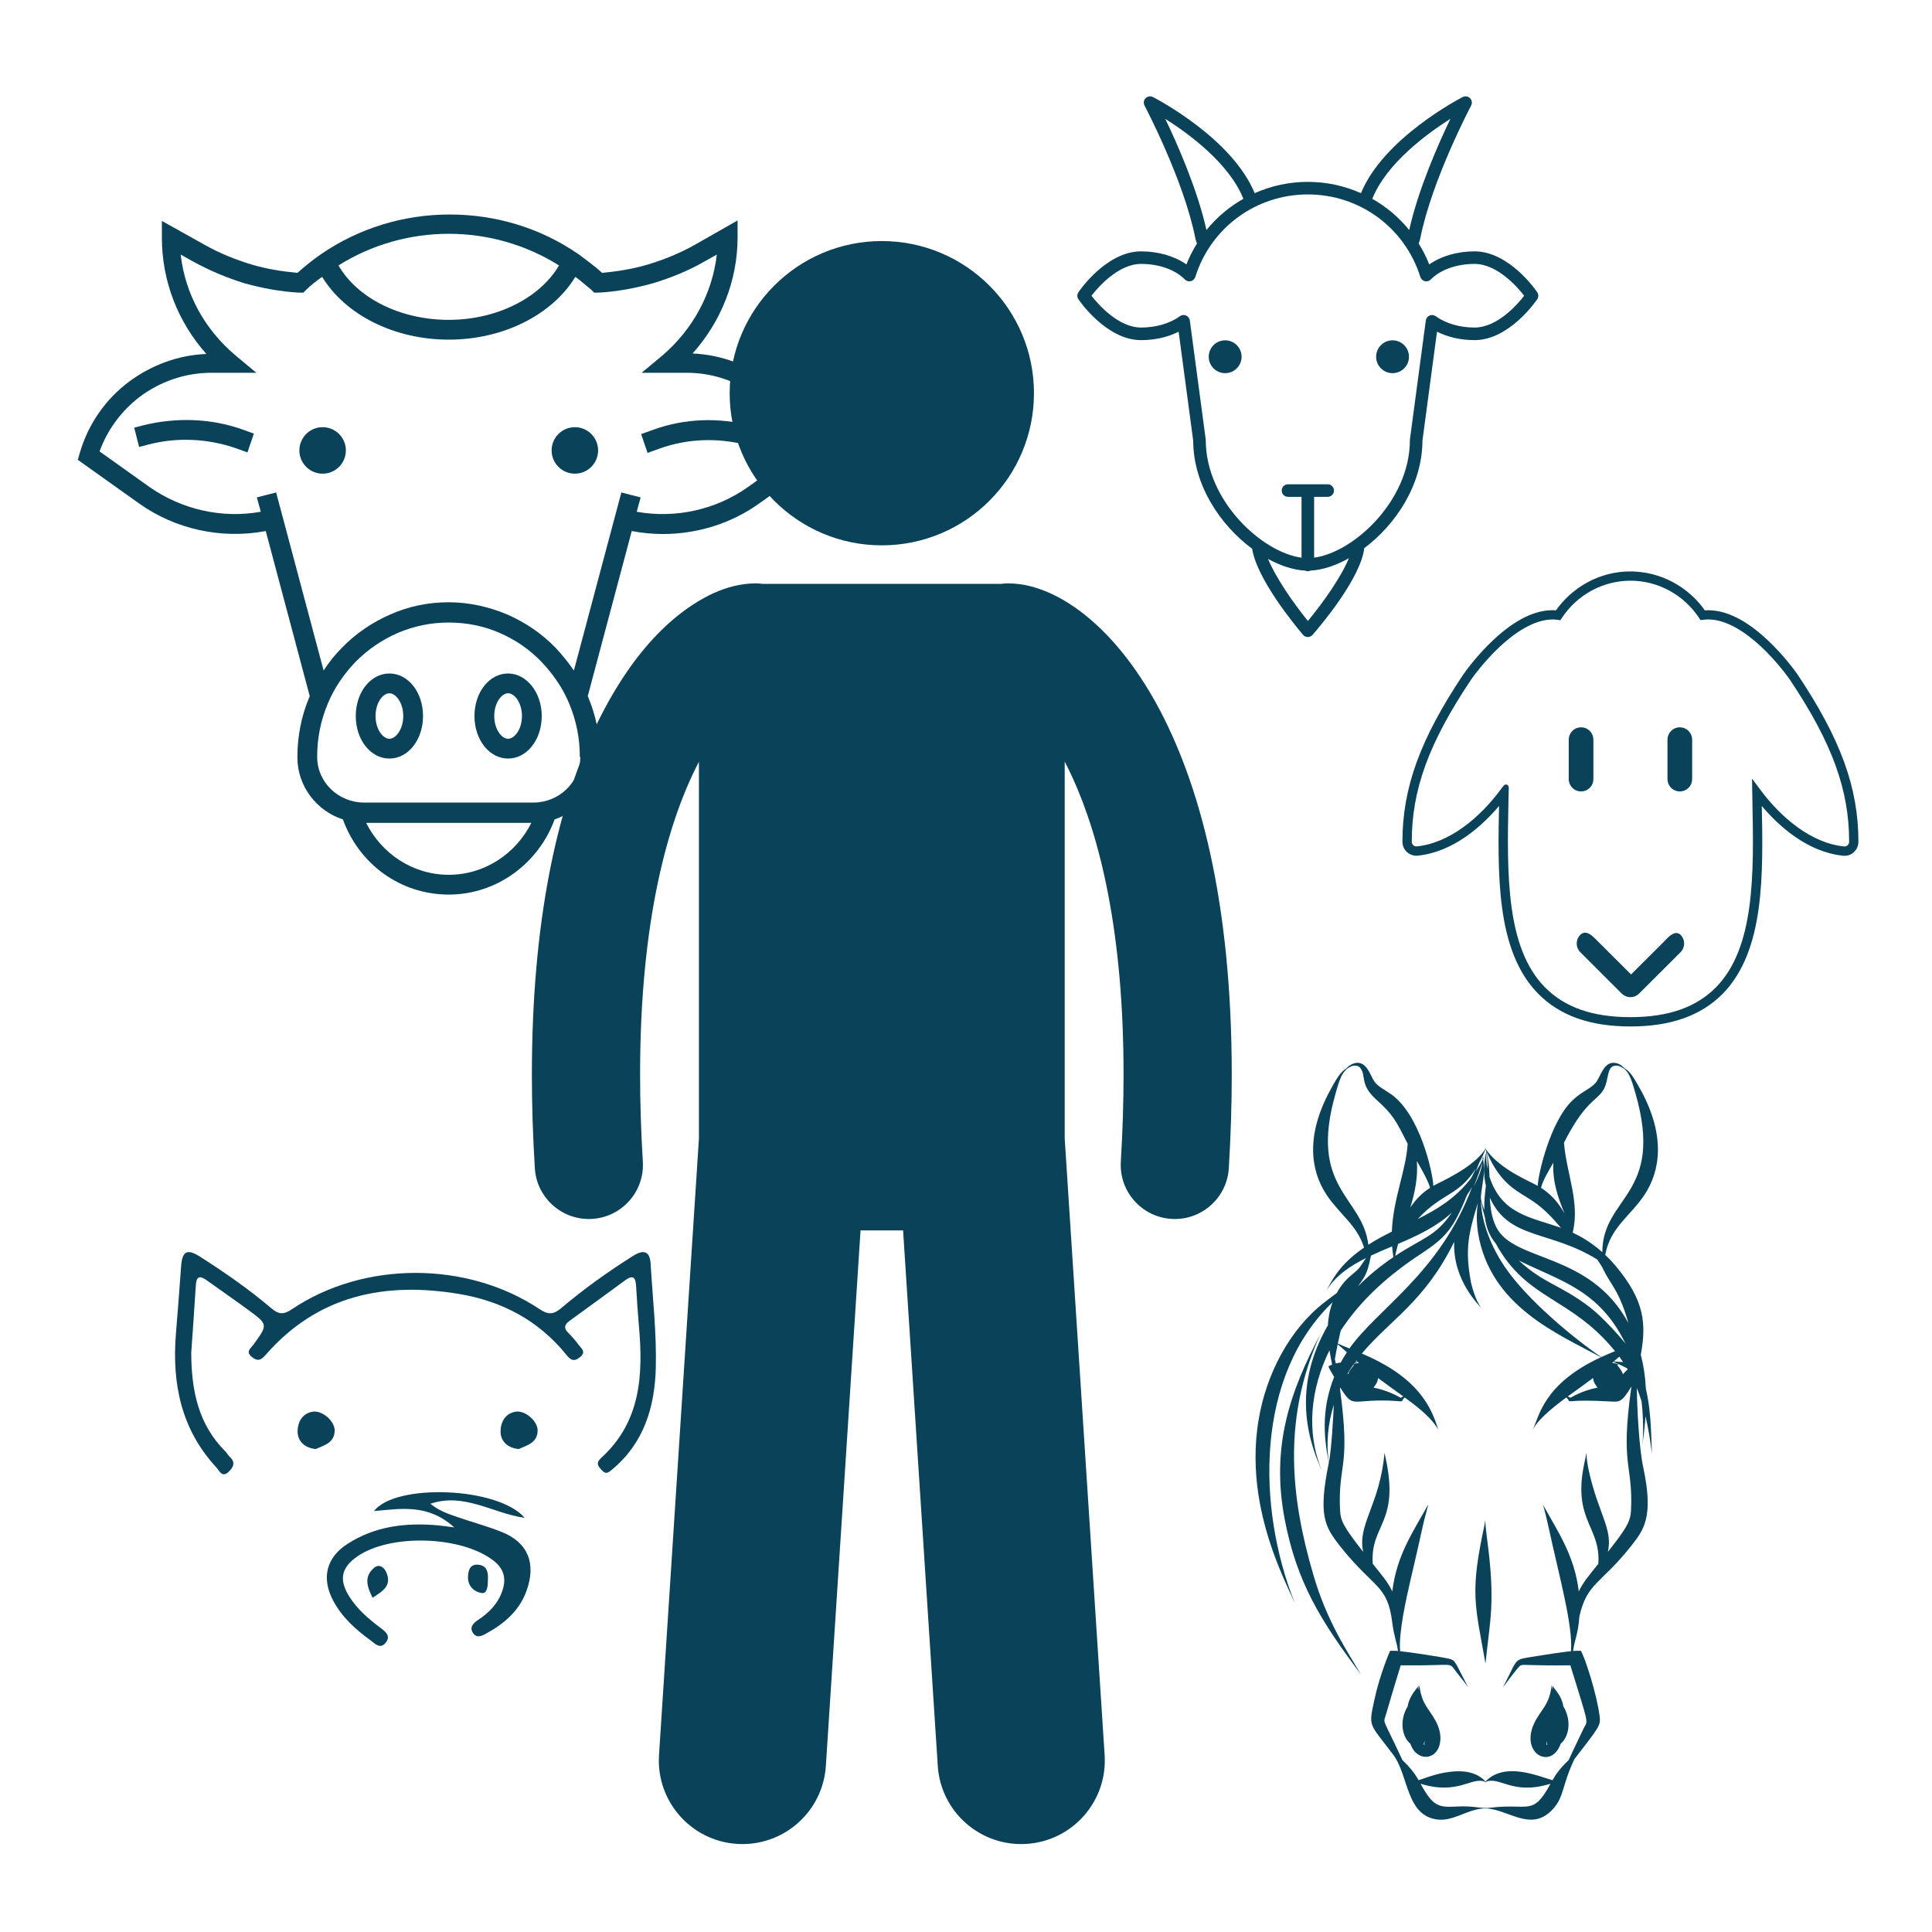
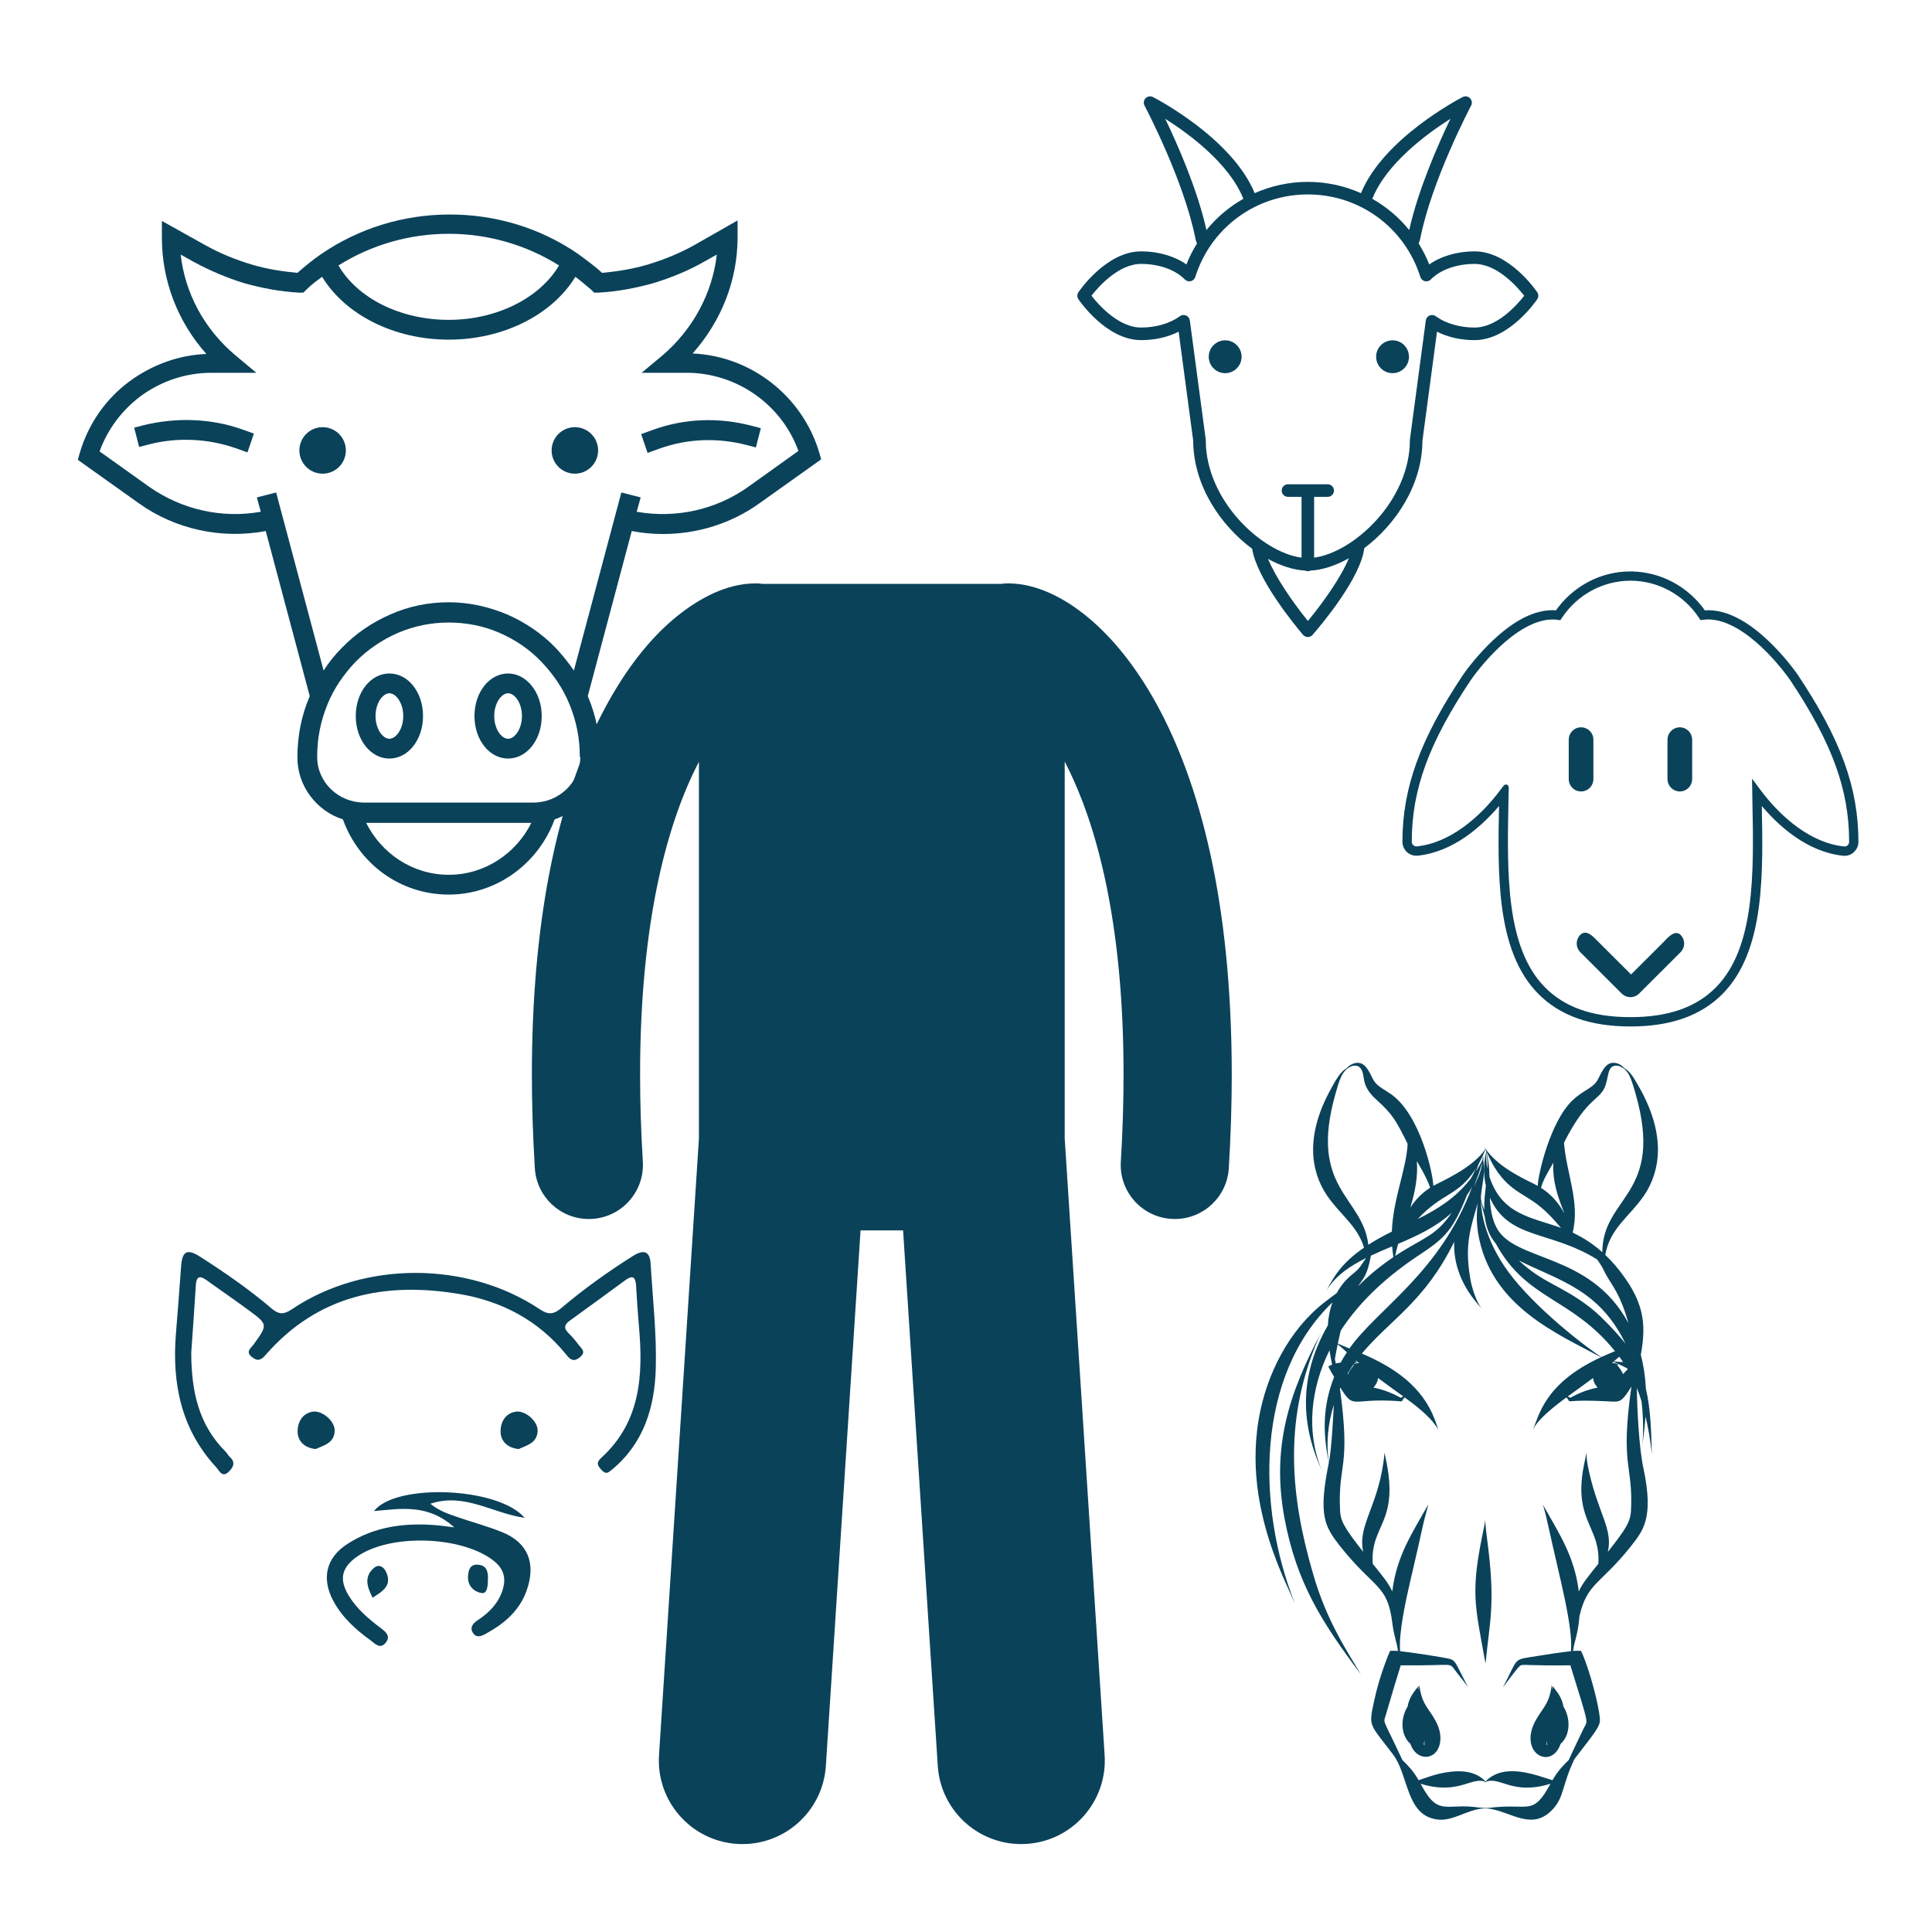
<svg xmlns="http://www.w3.org/2000/svg" xmlns:ns1="http://www.inkscape.org/namespaces/inkscape" xmlns:ns2="http://sodipodi.sourceforge.net/DTD/sodipodi-0.dtd" ns1:version="1.0 (4035a4fb49, 2020-05-01)" ns2:docname="eleveur.svg" id="svg80" xml:space="preserve" viewBox="0 0 100 100" version="1.1" fill="#000000" enable-background="new 0 0 100 100">
  <defs id="defs84" />
  <ns2:namedview ns1:document-units="px" ns1:document-rotation="0" ns1:current-layer="svg80" ns1:window-maximized="1" ns1:window-y="-8" ns1:window-x="1912" ns1:cy="50" ns1:cx="50" ns1:zoom="2.36" showgrid="false" id="namedview82" ns1:window-height="1057" ns1:window-width="1920" ns1:pageshadow="2" ns1:pageopacity="0" guidetolerance="10" gridtolerance="10" objecttolerance="10" borderopacity="1" bordercolor="#666666" pagecolor="#ffffff" />
  <path id="path4" d="m5273.1 2400.1v-2c0-2.8-5-4-9.7-4s-9.7 1.3-9.7 4v2c0 1.8 0.7 3.6 2 4.9l5 4.9c0.3 0.3 0.4 0.6 0.4 1v6.4c0 0.4 0.2 0.7 0.6 0.8l2.9 0.9c0.5 0.1 1-0.2 1-0.8v-7.2c0-0.4 0.2-0.7 0.4-1l5.1-5c1.3-1.3 2-3.1 2-4.9zm-9.7-0.1c-4.8 0-7.4-1.3-7.5-1.8 0.1-0.5 2.7-1.8 7.5-1.8s7.3 1.3 7.5 1.8c-0.2 0.5-2.7 1.8-7.5 1.8z" />
  <path id="path6" d="m5268.4 2410.3c-0.6 0-1 0.4-1 1s0.4 1 1 1h4.3c0.6 0 1-0.4 1-1s-0.4-1-1-1z" />
  <path id="path8" d="m5272.7 2413.7h-4.3c-0.6 0-1 0.4-1 1s0.4 1 1 1h4.3c0.6 0 1-0.4 1-1s-0.4-1-1-1z" />
  <path id="path10" d="m5272.7 2417h-4.3c-0.6 0-1 0.4-1 1s0.4 1 1 1h4.3c0.6 0 1-0.4 1-1 0-0.5-0.4-1-1-1z" />
  <g id="g26" fill="#0a425a" transform="matrix(.256 0 0 .256 2.747 8.21)">
    <path id="path12" d="m154.9 59.4c-3.4-11.4-13.8-19.5-25.6-20 5.8-6.5 9.1-14.8 9.1-23.5v-3.4l-8.6 4.9c-3 1.7-6.2 3-9.5 4-3 0.9-6.1 1.4-9.3 1.7-1.5-1.4-3.2-2.6-4.8-3.8-7.7-5.3-16.7-8-26-8-9.4 0-18.4 2.8-26 8-1.6 1.1-3.2 2.4-4.8 3.8-3.2-0.3-6.3-0.8-9.3-1.7-3.3-1-6.5-2.3-9.5-4l-8.6-4.8v3.4c0 8.7 3.2 17 9 23.5-5.6 0.2-11 2.2-15.5 5.5-4.9 3.6-8.4 8.7-10.1 14.5l-0.4 1.4 12.5 8.9c7.2 5.1 16.5 7.2 25.5 5.5l8.9 33.4c0 0.1-0.1 0.1-0.1 0.2-1.6 3.8-2.4 7.9-2.4 12.1v0.1c0 5.8 3.9 10.8 9.2 12.5 3.2 8.9 11.5 15.2 21.4 15.2 9.8 0 18.2-6.4 21.4-15.2 5.3-1.8 9.2-6.7 9.2-12.5v-0.1c0-4.2-0.8-8.3-2.4-12.1 0-0.1 0-0.1-0.1-0.2l8.9-33.4c2.1 0.4 4.2 0.6 6.3 0.6 6.9 0 13.8-2.1 19.5-6.2l12.5-8.9zm-74.9-44.2c7.9 0 15.6 2.2 22.3 6.4-3.9 6.6-12.6 11-22.3 11s-18.4-4.3-22.3-11c6.7-4.2 14.4-6.4 22.3-6.4zm0 129.6c-7.3 0-13.6-4.3-16.7-10.5h33.4c-3.1 6.2-9.4 10.5-16.7 10.5zm26.6-23.8c0 5.1-4.3 9.2-9.5 9.2h-34.2c-5.2 0-9.5-4.1-9.5-9.2v-0.1c0-3.7 0.7-7.2 2.1-10.6 1.3-3.2 3.3-6.1 5.7-8.6 2.5-2.5 5.3-4.4 8.5-5.8 3.3-1.4 6.7-2.1 10.3-2.1s7.1 0.7 10.3 2.1 6 3.3 8.4 5.8 4.4 5.4 5.7 8.6c1.4 3.4 2.1 6.9 2.1 10.6v0.1zm33.9-54.6c-6.5 4.6-14.6 6.4-22.5 5l0.8-2.9-3.9-1-9.6 36c-1.1-1.6-2.3-3.1-3.7-4.6-2.8-2.9-6.1-5.1-9.7-6.7-3.8-1.6-7.8-2.5-11.9-2.5s-8.1 0.8-11.9 2.5c-3.6 1.6-6.9 3.8-9.7 6.7-1.4 1.4-2.6 2.9-3.7 4.6l-9.6-36-3.9 1 0.8 2.9c-7.8 1.4-15.9-0.4-22.5-5l-10.1-7.2c1.6-4.4 4.4-8.2 8.2-11.1 4.2-3.1 9.2-4.8 14.4-4.8h9.1l-4.2-3.5c-6.3-5.3-10.2-12.5-11.1-20.4l2.5 1.4c3.3 1.8 6.8 3.3 10.4 4.4 3.6 1 7.3 1.7 11.1 1.9h0.8l0.6-0.6c1-1 2.1-1.8 3.2-2.6 4.7 7.7 14.6 12.7 25.6 12.7s20.9-5 25.6-12.7c1.1 0.8 2.1 1.7 3.2 2.6l0.6 0.6h0.8c3.8-0.2 7.5-0.9 11.1-1.9 3.6-1.1 7.1-2.5 10.4-4.4l2.5-1.4c-0.9 7.8-4.8 15.1-11 20.4l-4.2 3.5h9.1c10.1 0 19.2 6.4 22.6 15.8z" />
    <path id="path14" d="m121.4 54.8-2.5 0.9 1.3 3.8 2.5-0.9c5.6-2 11.7-2.2 17.5-0.7l1.9 0.5 1-3.9-1.9-0.5c-6.6-1.7-13.4-1.5-19.8 0.8z" />
    <path id="path16" d="m18.3 53.9-1.9 0.5 1 3.9 1.9-0.5c5.8-1.5 11.9-1.2 17.5 0.7l2.5 0.9 1.3-3.8-2.5-0.9c-6.3-2.2-13.2-2.4-19.8-0.8z" />
    <path id="path18" d="m68 104.1c-3.8 0-6.8 3.8-6.8 8.6s3 8.6 6.8 8.6 6.8-3.8 6.8-8.6-3-8.6-6.8-8.6zm0 13.2c-1.3 0-2.8-1.9-2.8-4.6s1.5-4.6 2.8-4.6 2.8 1.9 2.8 4.6-1.5 4.6-2.8 4.6z" />
    <path id="path20" d="m92 104.1c-3.8 0-6.8 3.8-6.8 8.6s3 8.6 6.8 8.6 6.8-3.8 6.8-8.6-3.1-8.6-6.8-8.6zm0 13.2c-1.3 0-2.8-1.9-2.8-4.6s1.5-4.6 2.8-4.6 2.8 1.9 2.8 4.6-1.5 4.6-2.8 4.6z" />
    <circle id="circle22" r="4.7" cy="59" cx="54.5" />
    <circle id="circle24" r="4.7" cy="59" cx="105.5" />
  </g>
  <g id="g32" fill="#0a425a" transform="matrix(.35 0 0 .35 27.53 12.477)">
    <path id="path28" d="m82.135 55.565c-1.8-1.476-3.616-2.641-5.509-3.496-1.903-0.841-3.862-1.428-6.216-1.446-0.355 0-0.703 0.031-1.046 0.076h-35.229c-0.344-0.045-0.691-0.076-1.047-0.076-2.352 0.018-4.313 0.605-6.215 1.446-6.495 3.023-12.843 9.621-18.047 21.003-5.131 11.401-8.822 27.601-8.826 50.179 0 4.375 0.139 8.989 0.438 13.859 0.257 4.245 3.779 7.513 7.977 7.514 0.164 0 0.328-5e-3 0.495-0.015 4.411-0.27 7.767-4.061 7.499-8.472-0.278-4.558-0.406-8.85-0.406-12.885-9e-3 -23.071 4.221-37.691 8.701-46.242v55.718l-5.902 91.172c-0.443 6.815 4.725 12.695 11.537 13.136 6.814 0.441 12.695-4.721 13.137-11.538l5.129-79.19h6.291l5.129 79.19c0.441 6.817 6.324 11.979 13.139 11.538 6.811-0.44 11.979-6.32 11.537-13.136l-5.904-91.175v-55.744c0.418 0.8 0.832 1.64 1.236 2.548 3.996 8.796 7.471 22.794 7.467 43.722 0 4.033-0.129 8.328-0.404 12.89-0.268 4.411 3.092 8.203 7.502 8.468 0.165 0.01 0.329 0.015 0.492 0.015 4.197 0 7.721-3.273 7.977-7.518 0.293-4.866 0.432-9.478 0.434-13.855-8e-3 -25.798-4.818-43.284-11.111-54.769-3.157-5.738-6.668-9.962-10.255-12.917z" />
-     <circle id="circle30" r="22.5" cy="22.5" cx="51.75" />
  </g>
  <g id="g42" stroke="#0a425a" fill="#0a425a" transform="matrix(1.414 0 0 1.414 68.4 -355.69)">
    <path id="path34" style="font-feature-settings:normal;font-variant-alternates:normal;font-variant-caps:normal;font-variant-ligatures:normal;font-variant-numeric:normal;font-variant-position:normal;isolation:auto;mix-blend-mode:normal;shape-padding:0;text-decoration-color:#000000;text-decoration-line:none;text-decoration-style:solid;text-indent:0;text-orientation:mixed;text-transform:none;white-space:normal" stroke-width=".17" solid-color="#000000" shape-rendering="auto" image-rendering="auto" enable-background="accumulate" dominant-baseline="auto" color-rendering="auto" color="#000000" d="m11.309 272.55c-1.076 0-2.077 0.543-2.686 1.431-0.054-6e-3 -0.108-0.011-0.164-0.011-0.783 0-1.536 0.527-2.119 1.075-0.583 0.548-0.996 1.122-1.082 1.246l-3.4e-4 6.6e-4 -6.63e-4 6.6e-4c-1.563 2.341-2.209 4.109-2.209 6.07 0 0.122 0.052 0.235 0.139 0.316l6.63e-4 3.3e-4 3.399e-4 3.4e-4c0.09 0.081 0.211 0.119 0.329 0.107 1.236-0.128 2.308-1.016 3.072-1.977-3.911e-4 0.019-9.351e-4 0.038-0.001 0.058-0.054 2.663-0.123 5.439 1.401 6.994h3.4e-4c0.778 0.792 1.871 1.177 3.32 1.177 1.448 0 2.542-0.384 3.32-1.175 1.522-1.556 1.454-4.329 1.4-6.992v-6.6e-4c-3.4e-4 -0.02-6.8e-4 -0.04-1e-3 -0.06 0.764 0.961 1.836 1.85 3.071 1.978 0.122 0.015 0.242-0.025 0.33-0.107l3.39e-4 -3.4e-4c0.086-0.081 0.14-0.193 0.14-0.316 0-1.963-0.645-3.732-2.213-6.078l-6.79e-4 -9.4e-4 -3.4e-4 -6.7e-4c-0.084-0.12-0.497-0.694-1.079-1.24-0.583-0.547-1.336-1.074-2.119-1.074-0.054 0-0.108 6e-3 -0.163 0.011-0.609-0.886-1.61-1.43-2.686-1.43zm0 0.17c1.036 0 2.005 0.529 2.579 1.395l0.029 0.043 0.052-6e-3c0.069-8e-3 0.13-0.013 0.189-0.013 0.705 0 1.434 0.495 2.002 1.028 0.568 0.533 0.974 1.097 1.056 1.213 1.558 2.332 2.184 4.058 2.184 5.984 0 0.074-0.03 0.14-0.085 0.191-8.2e-5 8e-5 -1.7e-4 -7e-5 -3.4e-4 0-0.053 0.049-0.122 0.072-0.195 0.063l-1e-3 -3.4e-4h-1e-3c-1.241-0.127-2.36-1.086-3.111-2.095l-0.157-0.21 0.004 0.263c0.001 0.1 4e-3 0.197 0.005 0.296v6.8e-4c0.054 2.663 0.098 5.389-1.351 6.87-6.1e-5 7e-5 -3.41e-4 -6e-5 -3.41e-4 0-6.1e-5 7e-5 6.1e-5 2.7e-4 0 3.4e-4 -0.741 0.754-1.781 1.124-3.198 1.124-1.419 0-2.457-0.371-3.198-1.126-1.45-1.48-1.406-4.208-1.352-6.871 0.002-0.099 0.004-0.196 0.006-0.295 0.013-0.297 0.019-0.283-0.153-0.053-0.752 1.008-1.87 1.965-3.111 2.094h-3.4e-4c-0.07 8e-3 -0.143-0.016-0.196-0.063-0.054-0.051-0.085-0.117-0.085-0.191 0-1.924 0.627-3.649 2.18-5.974l0.001-9.5e-4c0.082-0.118 0.49-0.684 1.058-1.218 0.569-0.534 1.298-1.029 2.003-1.029 0.065 0 0.126 4e-3 0.188 0.013l0.053 8e-3 0.03-0.045c0.574-0.868 1.542-1.395 2.578-1.395z" />
    <path id="path36" stroke-width=".181" d="m9.502 280.43c-0.2 0-0.361-0.161-0.361-0.361v-1.446c0-0.199 0.162-0.361 0.361-0.361 0.199 0 0.361 0.163 0.361 0.361v1.446c0 0.2-0.163 0.361-0.361 0.361z" />
    <path id="path38" stroke-width=".181" d="m13.117 280.43c-0.199 0-0.361-0.161-0.361-0.361v-1.446c0-0.199 0.163-0.361 0.361-0.361 0.199 0 0.361 0.163 0.361 0.361v1.446c0 0.2-0.163 0.361-0.361 0.361z" />
    <path id="path40" stroke-width=".181" d="m11.309 287.96c-0.093 0-0.185-0.035-0.256-0.106l-1.514-1.512c-0.142-0.14-0.142-0.369-7.228e-4 -0.511 0.141-0.141 0.324 0.048 0.464 0.189l1.33 1.327 1.236-1.233c0.14-0.141 0.37-0.424 0.511-0.283 0.141 0.141 0.141 0.37-7.22e-4 0.511l-1.515 1.512c-0.069 0.07-0.162 0.106-0.254 0.106z" />
  </g>
  <g id="g52" fill="#0a425a" transform="matrix(.217 0 0 .217 52.077 3.156)">
    <g id="g50" fill="#0a425a">
      <path id="path44" d="m126.68 55.16c-0.268-0.398-6.676-9.749-14.951-9.749-4.107 0-7.984 1.14-10.807 3.118-0.693-1.765-1.551-3.427-2.525-5 0.16-0.359 0.293-0.734 0.371-1.137 2.754-13.979 12.049-31.574 12.143-31.75 0.307-0.579 0.203-1.291-0.258-1.758s-1.17-0.579-1.754-0.28c-0.953 0.492-18.922 9.905-24.258 22.927-3.898-1.729-8.189-2.692-12.678-2.692-4.488 0-8.78 0.963-12.679 2.692-5.336-13.021-23.303-22.434-24.258-22.927-0.585-0.299-1.293-0.187-1.754 0.28s-0.564 1.179-0.257 1.758c0.093 0.176 9.389 17.771 12.142 31.75 0.079 0.402 0.212 0.777 0.371 1.137-0.974 1.573-1.832 3.235-2.525 5-2.822-1.979-6.698-3.118-10.807-3.118-8.274 0-14.683 9.351-14.951 9.749-0.343 0.507-0.343 1.171 0 1.678 0.269 0.398 6.677 9.749 14.951 9.749 3.28 0 6.379-0.705 8.954-2.014l3.471 25.98c0.04 10.755 6.555 20.229 14.064 25.797 1.115 7.173 10.052 18.071 12.133 20.526 0.283 0.334 0.697 0.527 1.135 0.53h0.01c0.434 0 0.846-0.188 1.131-0.516 2.18-2.508 11.484-13.582 12.336-20.685 7.43-5.585 13.834-14.989 13.875-25.653l3.471-25.98c2.574 1.309 5.674 2.014 8.953 2.014 8.275 0 14.684-9.351 14.951-9.749 0.344-0.506 0.344-1.17 0-1.677zm-20.705-41.365c-2.867 5.963-7.656 16.769-9.832 26.532-2.447-3.023-5.436-5.543-8.799-7.447 3.34-8.408 12.965-15.495 18.631-19.085zm-68.027-4e-3c5.668 3.587 15.299 10.673 18.636 19.087-3.364 1.904-6.353 4.424-8.801 7.449-2.177-9.766-6.966-20.575-9.835-26.536zm34.029 119.78c-3.683-4.542-7.721-10.463-9.507-14.799 3.048 1.666 6.106 2.646 8.842 2.783 0.198 0.096 0.417 0.154 0.651 0.154s0.453-0.059 0.651-0.154c2.822-0.141 5.99-1.178 9.135-2.94-1.746 4.306-5.985 10.394-9.772 14.956zm39.752-69.986c-3.531 0-6.904-0.983-9.252-2.699-0.426-0.313-0.986-0.375-1.473-0.169-0.486 0.208-0.828 0.657-0.898 1.182l-3.787 28.354c-0.01 0.065-0.014 0.132-0.014 0.198 0 14.469-13.443 26.786-22.842 28.021v-14.504h3.234c0.828 0 1.5-0.672 1.5-1.5s-0.672-1.5-1.5-1.5h-9.469c-0.828 0-1.5 0.672-1.5 1.5s0.672 1.5 1.5 1.5h3.234v14.504c-9.398-1.235-22.842-13.553-22.842-28.021 0-0.066-5e-3 -0.133-0.014-0.198l-3.787-28.355c-0.069-0.524-0.411-0.974-0.897-1.182-0.189-0.08-0.39-0.12-0.589-0.12-0.313 0-0.624 0.098-0.885 0.289-2.348 1.716-5.72 2.699-9.252 2.699-5.396 0-10.178-5.454-11.842-7.588 1.664-2.134 6.445-7.588 11.842-7.588 4.26 0 8.158 1.385 10.428 3.705 0.368 0.377 0.912 0.532 1.421 0.41 0.514-0.123 0.924-0.506 1.082-1.009 3.703-11.771 14.487-19.679 26.836-19.679 12.348 0 23.133 7.908 26.836 19.679 0.158 0.503 0.568 0.886 1.082 1.009 0.51 0.12 1.051-0.033 1.42-0.41 2.27-2.32 6.168-3.705 10.428-3.705 5.398 0 10.18 5.457 11.844 7.589-1.658 2.135-6.428 7.588-11.844 7.588z" />
      <circle id="circle46" r="3.917" cy="70.549" cx="52.245" />
      <circle id="circle48" r="3.917" cy="70.549" cx="92.172" />
    </g>
  </g>
  <g id="g66" stroke-width=".265" fill-rule="evenodd" fill="#0a425a" clip-rule="evenodd" transform="matrix(.968 0 0 .968 56.045 -226.21)">
    <path id="path54" d="m-47.672 306.02c0.006 2.082 0.405 3.862 1.829 5.28 0.086 0.085 0.138 0.206 0.229 0.286 0.36 0.318 0.152 0.612-0.085 0.825-0.329 0.297-0.479-0.095-0.638-0.267-1.88-2.033-2.37-4.488-2.153-7.156 0.097-1.19 0.191-2.381 0.275-3.572 0.058-0.832 0.317-0.981 1.031-0.522 1.316 0.844 2.604 1.733 3.795 2.748 0.388 0.332 0.65 0.355 1.102 0.051 3.849-2.594 9.387-2.587 13.265 0.011 0.452 0.303 0.744 0.258 1.122-0.061 1.219-1.03 2.513-1.959 3.865-2.808 0.519-0.325 0.885-0.283 0.926 0.418 0.11 1.865 0.327 3.735 0.277 5.596-0.056 2.057-0.626 3.987-2.316 5.399-0.225 0.188-0.343 0.301-0.581 0.043-0.215-0.232-0.311-0.386-0.016-0.655 2.114-1.926 2.242-4.429 2.012-7.033-0.062-0.702-0.108-1.405-0.149-2.108-0.024-0.416-0.101-0.703-0.58-0.353-0.99 0.723-1.978 1.45-2.971 2.165-0.287 0.207-0.336 0.399-0.068 0.661 0.197 0.192 0.376 0.405 0.54 0.626 0.149 0.2 0.432 0.379 0.066 0.671-0.346 0.275-0.515 0.116-0.735-0.155-1.479-1.822-3.439-2.851-5.709-3.231-3.978-0.666-7.564 0.061-10.347 3.248-0.249 0.285-0.422 0.373-0.736 0.127-0.37-0.29-0.06-0.476 0.083-0.674 0.768-1.065 0.777-1.07-0.279-1.846-0.74-0.544-1.499-1.064-2.245-1.6-0.377-0.271-0.537-0.169-0.564 0.281-0.077 1.254-0.169 2.506-0.245 3.604z" />
    <path id="path56" d="m-33.608 315.36c-1.414-1.281-2.87-0.996-4.29-0.874 1.129-1.488 6.631-1.302 8.054 0.362-0.922-0.135-1.698-0.479-2.507-0.704-0.791-0.22-1.602-0.36-2.534-0.049 0.463 0.377 0.927 0.531 1.382 0.689 0.806 0.283 1.636 0.503 2.428 0.818 1.402 0.558 1.853 1.673 1.34 3.124-0.381 1.08-1.179 1.762-2.141 2.296-0.247 0.138-0.531 0.285-0.732-0.02-0.195-0.297 0.014-0.524 0.259-0.684 0.605-0.397 1.089-0.888 1.32-1.594 0.216-0.661 0.064-1.174-0.508-1.609-1.724-1.308-5.505-1.424-7.263-0.198-0.849 0.593-0.983 1.235-0.431 2.124 0.428 0.689 1.034 1.206 1.674 1.687 0.281 0.211 0.583 0.449 0.266 0.817-0.294 0.342-0.565 0.02-0.79-0.144-0.799-0.579-1.528-1.234-2-2.122-0.635-1.197-0.382-2.296 0.754-3.031 1.478-0.957 3.132-1.153 4.849-0.997 0.207 0.019 0.413 0.051 0.869 0.108z" />
    <path id="path58" d="m-41.018 311.17c-0.593-0.059-0.963-0.421-0.966-0.932-0.003-0.467 0.22-0.967 0.801-1.065 0.516-0.086 1.197 0.509 1.181 1.02-0.021 0.659-0.573 0.776-1.016 0.977z" />
    <path id="path60" d="m-30.166 311.17c-0.593-0.059-0.963-0.421-0.966-0.932-0.003-0.467 0.22-0.967 0.801-1.065 0.516-0.086 1.197 0.509 1.181 1.02-0.021 0.659-0.573 0.776-1.016 0.977z" />
    <path id="path62" d="m-37.975 319.12c-0.281-0.563-0.482-1.104 0.062-1.584 0.283-0.25 0.545-0.054 0.666 0.215 0.33 0.731-0.208 1.031-0.727 1.369z" />
    <path id="path64" d="m-31.808 318.14c-0.004 0.299-0.02 0.766-0.317 0.73-0.394-0.047-0.778-0.36-0.747-0.895 0.019-0.334 0.107-0.641 0.51-0.622 0.486 0.022 0.576 0.378 0.554 0.787z" />
  </g>
  <g id="g78" fill="#0a425a" transform="matrix(.179 0 0 .179 48.997 48.197)">
    <path id="path68" d="m118.73 97.99c-1.406 1.384-3.857 2.78-5.894 6.626-1.124 0.842-2.339 1.736-3.628 2.745-10.168 7.905-16.797 20.868-18.975 33.831-1.301 7.601-1.081 14.996-0.108 21.517 0.992 6.537 2.668 12.244 4.338 16.907 2.283 6.365 4.509 10.869 6.226 14.728-11.122-27.978-11.307-65.733 10.905-87.031-0.83 2.209-1.221 4.405-1.351 6.669-7.617 13.198-8.579 27.15-1.756 41.922-4.637-11.17-3.193-23.759 2.22-34.705 0.338 2.078 0.49 2.715 0.763 4.158-0.328 0.134-0.663 0.274-1.008 0.42-0.242 0.209 1.243 2.452 1.593 3.108-3.325 8.51-3.312 16.02-1.533 24.79-3.123 15.307-1.189 18.451 3.189 24.089 9.987 12.575 13.759 11.011 15.148 22.17 0.526 4.17 1.327 5.558 1.652 8.21-0.665-0.066-0.602-0.054-2.264-0.05-0.171 0.295-3.065 7.085-4.616 14.448-1.628 7.647-1.518 6.325 5.417 15.472 4.704 6.105 3.674 18.224 13.419 18.909 4.853 0.321 9.553-4.047 14.771-3.136 6.283 1.052 12.313 6.51 18.177-0.031 3.19-3.594 2.502-6.732 6.116-14.336 7.11-9.237 7.629-9.693 7.311-12.308-0.859-6.689-4.248-16.986-5.427-19.017-1.538-4e-3 -1.552-0.021-2.264 0.05 0.38-3.109 1.428-4.661 1.834-10.054 2.274-9.779 6.02-9.062 14.965-20.326 3.541-4.561 6.579-8.119 3.52-22.554-1.248-5.736-1.827-17.25-1.883-23.114 0.531 1.329 0.982 2.634 1.367 3.893 0.834 7.241 0.229 12.657 0.227 12.731 0.403-3.25 0.701-5.43 0.915-8.441 1.346 5.796 1.833 10.942 1.844 11.017-0.218-7.079-0.381-13.231-1.742-18.983-0.191-3.737-0.692-6.845-1.465-9.822 1.622-9.037 1.14-15.67-7.397-25.846-0.828-0.984-1.794-2.012-2.887-3.043 1.396-7.841 7.13-11.109 11.292-17.276 4.787-7.185 6.016-17.309-0.894-30.153-0.728-1.34-1.421-2.513-2.053-3.548-0.702-1.143-1.581-2.285-2.756-2.97-0.875-0.923-1.846-1.564-3.182-1.594-2.733-0.098-3.785 3.783-4.878 5.38-1.329 1.999-4.112 2.706-7.011 5.486-6.462 6.178-9.959 21.485-10.038 24.714-2.556-1.439-10.509-4.585-14.748-10.207 0.056-0.363 0.083-0.536 0.096-0.616-0.017 0.076-0.055 0.24-0.13 0.572-0.113-0.151-0.202-0.279-0.277-0.394 0.144-0.333 0.174-0.374 0.21-0.449-0.047 0.074-0.279 0.444-0.233 0.37-0.014-0.052-0.024-0.082-0.024-0.082 5e-3 0.016 0.014 0.049 0.023 0.083-4e-3 0.006-0.011 0.016-0.016 0.023-0.025-0.04 0.092 0.146-0.248-0.393 0.035 0.075 0.078 0.141 0.21 0.448-3.65 5.54-12.951 9.441-15.06 10.638-0.087-3.46-3.732-20.46-12.174-26.466-1.948-1.366-3.892-2.249-4.875-3.725-0.917-1.34-1.555-3.606-3.109-4.798-1.168-0.915-3.155-0.882-4.951 1.012-1.797 1.049-3.036 3.255-4.808 6.519-6.922 12.866-5.685 22.961-0.894 30.153 3.822 5.664 8.757 8.672 10.78 15.173-5.96 4.134-8.426 7.686-10.85 12.383 2.649-4.334 6.834-7.063 11.441-9.379-1.789 2.689-1.962 2.895-2.564 3.486zm11.216-5.18 4e-3 0.007-4e-3 -0.008c0.264-1.198 0.555-2.151 0.623-2.396 5.654-2.394 11.04-4.918 15.509-9.032-4.638 6.905-8.418 7.279-16.348 12.516 0.07-0.41 0.128-0.692 0.215-1.088zm25.025-27.751c0.015 0.278 0.024 0.695 0.015 0.978-0.604 1.301-1.145 2.227-1.919 3.414 1.408-3.901 0.487-1.276 1.904-4.392zm1.099-1.351c-0.02-0.071-0.041-0.145-0.058-0.206 0.022 0.052 0.045 0.105 0.069 0.161-4e-3 0.015-7e-3 0.029-0.011 0.045zm0.034 0.342c0.303 1.56 0.329 3.14 0.266 4.657-0.325-1.603-0.4-3.473-0.266-4.657zm32.03 30.906c0.377 0.604 0.833 1.198 1.228 1.861 0.65 1.1 0.674 1.377 1.368 2.602 1.891 3.369 4.075 5.559 6.407 13.887-11.202-20.683-33.149-17.518-38.215-27.751-1.315-2.589-1.714-5.602-1.844-8.507 5.448 12.237 17.387 9.373 31.056 17.909zm-2.139 13.794c-8.536-6.557-13.264-6.755-20.532-13.525 11.825 5.901 23.284 8.415 30.85 24.086-0.919-1.311-6.423-7.567-10.319-10.561zm9.615 15.849c-0.798-0.041-1.891-0.097-2.682-0.193 0.557-0.479 1.078-0.936 1.573-1.373 0.385 0.52 0.755 1.042 1.109 1.566zm-1.772 0.849c0.015-0.012 0.031-0.029 0.046-0.039-2e-3 5e-3 -0.014 0.018-0.046 0.039zm-6.91 3.762c0.121 1.307 0.706 2.002 1.298 2.775-4.515 0.863-7.33 2.72-7.788 2.892-0.038-0.012-0.077 0.051-0.109 0.058-0.026-0.024-0.055-0.046-0.088-0.061-0.032-0.043-0.069-0.063-0.117-0.086-0.096-0.082-0.431-0.223-0.509-0.257 2.467-1.798 4.704-3.362 7.314-5.32zm8.614-1.087c-0.118-0.636-0.538-1.21-1.656-2.716 0 0 2e-3 -2e-3 4e-3 -3e-3 0.235-0.185 0.397-0.199 0.397-0.199-0.427-0.096-1.296-0.352-1.878-0.357 0.131-0.111 0.264-0.223 0.392-0.332 1.068 0.425 3.867 1.826 3.952 1.871 0.062 0.103 0.116 0.207 0.177 0.31-0.143 0.086-1.318 1.353-1.387 1.427zm-36.744-37.79c8.932 16.429 21.724 15.391 34.469 31.112-1.208 0.497-2.547 1.059-3.978 1.719-7.584-5.179-21.458-16.477-28.02-26.295-4.561-6.761-6.71-13.983-6.743-18.769 0.318 1.675 0.664 3.123 1.116 4.624 0.363 2.87 1.272 5.354 3.156 7.609zm-3.895-23.386c-0.286 2.4-1.39 4.793-2.492 6.926 0.072-0.302 0.912-1.893 2.492-6.926zm-17.726 26.35c7.13-4.71 9.384-7.241 13.28-16.962 0.565-0.82 1.066-1.628 1.504-2.409-9.202 24.825-27.442 35.307-35.482 46.736-1.059-0.429-2.415-0.974-3.357-1.414 0.606-2.869 0.819-3.635 0.849-3.765 5.832-8.947 14.013-16.179 23.205-22.186zm-24.658 31.68c-0.086-0.441-0.169-0.851-0.249-1.245 0.209-1.251 0.489-2.745 0.811-4.28 0.795 0.643 1.787 1.535 2.659 2.312-1.053 1.603-1.408 2.29-1.774 2.977-0.469 0.073-1.186 0.183-1.447 0.236zm5.263 0.432c0.015 0.011 0.03 0.027 0.046 0.039-0.032-0.021-0.044-0.034-0.046-0.039zm1.475-0.561c-0.378 3e-3 -1.151 0.167-1.476 0.26 0.04-0.057 0.078-0.113 0.119-0.17 0.324-0.149 0.559-0.26 0.965-0.422 0.127 0.109 0.261 0.222 0.392 0.332zm-1.618 0.463c0.089 0.053 0.078 0.051 0.141 0.096-0.405 0.698-1.47 1.715-1.656 2.716-0.06-0.065-0.12-0.127-0.18-0.192 0.961-1.629 1.517-2.363 1.696-2.621zm7.099 3.899c2.597 1.949 4.843 3.519 7.314 5.32-0.076 0.034-0.412 0.173-0.509 0.257-0.048 0.023-0.085 0.043-0.117 0.086-0.034 0.015-0.062 0.036-0.088 0.061-0.032-7e-3 -0.071-0.07-0.109-0.058-0.3-0.112-3.404-2.054-7.788-2.892 0.631-0.823 1.179-1.487 1.298-2.775zm-5.999-4.805c-0.145 0.018-0.318 0.035-0.503 0.051 0.073-0.099 0.147-0.197 0.221-0.296 0.095 0.082 0.186 0.162 0.283 0.245zm-8.202 29.214c-0.88-5.62-0.237-11.358 1.416-16.673-0.136 3.352-0.66 12.929-1.416 16.673zm20.186 54.322c0.024 0.077 0.05 0.157 0.073 0.23-0.023-2e-3 -0.046-5e-3 -0.07-7e-3 -1e-3 -0.076-2e-3 -0.143-3e-3 -0.223zm26.525 45.522c-2.844 0.38-4.63-0.646-9.905-0.335-5.164 0.28-6.741-0.091-10.3-6.603 10.96 3.394 14.735-2.159 18.701-0.559-0.017 0.018-0.162 0.157-0.217 0.209 0 0 0.107-0.078 0.307-0.169 0.2 0.091 0.307 0.169 0.307 0.169-0.054-0.052-0.199-0.191-0.217-0.209 4.096-1.653 7.626 3.991 18.701 0.559-5.208 9.531-6.145 5.556-17.376 6.938zm23.693-45.299c-0.023 2e-3 -0.046 5e-3 -0.069 7e-3 0.023-0.073 0.048-0.152 0.073-0.229-1e-3 0.079-2e-3 0.146-3e-3 0.222zm16.96-40.609c-0.186 3.251-1.464 5.298-6.696 11.932 1.495-6.643-2.732-10.999-5.461-23.25-0.842-3.78-0.705-5.385-0.712-5.469-0.016 0.076-0.934 4.474-1.087 5.523-2.209 14.413 5.225 16.326 4.5 26.652-2.769 3.457-4.528 5.503-5.645 7.986-1.244-10.184-5.686-16.746-10.432-25.183 0.086 0.316 0.34 0.532 1.67 6.522 3.093 14.285 7.134 28.602 6.496 35.937-0.655 0.061-1.103 0.122-1.085 0.12-2.656 0.352-4.473 0.577-8.437 1.233-7.619 1.293-5.337-6e-4 -10.166 9.134 0.057-0.075 4.258-5.837 5.066-6.343 0.741-0.458 2.007 0.095 14.41-0.059l9e-3 -0.012c0.01-0.012 0.022-0.044 0.026-0.039 0.01 0.021 9e-3 0.044 5e-3 0.058 5.502 17.871 5.095 15.711 3.861 18.199-2.245 4.607-3.591 7.561-4.34 9.178-2.533 2.455-3.632 3.991-4.692 5.84-4.609-1.379-13.898-5.306-19.357 0.363-2.248-2.334-5.131-3.046-8.381-2.938-5.043 0.184-8.869 1.945-10.976 2.575-1.359-2.369-2.665-3.874-4.692-5.84-5.959-12.854-5.559-10.303-4.721-13.256 1.988-6.86 3.027-10.178 4.241-14.122-4e-3 -0.014-5e-3 -0.037 5e-3 -0.058 5e-3 -5e-3 0.016 0.028 0.026 0.039l9e-3 0.012c16.541 0.205 13.501-1.236 16.156 2.059 3.807 4.816 2.601 3.393 3.32 4.343-3.631-6.902-3.573-7.743-5.267-8.237-1.716-0.481-11.877-2.013-14.421-2.25-0.495-5.248 1.796-15.364 2.961-20.393 4.172-17.704 2.873-13.479 5.204-22.066-4.757 8.457-9.174 14.893-10.432 25.183-1.165-2.59-3.12-4.833-5.645-7.986-0.803-11.453 7.87-11.647 3.698-30.713-0.096-0.472-0.189-0.835-0.227-1.083-0.045-0.248-0.058-0.378-0.058-0.378-1.373 15.233-7.954 20.805-6.173 28.72-5.763-7.306-6.532-9.058-6.696-11.932-0.648-13.96 3.174-11.782-0.039-35.305 0.039-0.087 0.076-0.173 0.115-0.26 4.101 6.555 2.963 2.968 16.457 3.882 1.154 0.094 0.833 0.166 1.423-0.021 0.17-0.248 0.086-0.409 0.745-1.019 3.021 2.214 6.864 5.149 8.98 8.172 0.29 0.414 0.497 0.748 0.619 0.983 0.129 0.232 0.186 0.359 0.186 0.359s-0.055-0.127-0.141-0.377c-0.086-0.26-0.209-0.631-0.366-1.106-0.166-0.48-0.359-1.079-0.63-1.761-3.627-9.458-11.631-14.965-21.053-18.963 8.249-9.859 18.173-14.943 26.709-32.315-0.425 11.277 7.286 18.299 7.86 19.245-0.041-0.074-1.119-1.619-1.798-3.534-0.473-1.166-0.961-2.861-1.261-4.219-1.733-9.613-0.629-13.909 2.03-22.713-0.438 3.052-0.356 5.785 0.073 8.681 3.492 21.211 23.223 29.224 35.535 35.915-16.761 7.744-17.89 17.269-19.798 21.147 0.305-0.343 0.632-2.805 9.785-9.514 0.631 0.583 0.597 0.803 0.745 1.019 0.984 0.311 0.94-0.425 11.461 0.115 3.249 0.192 3.714 0.432 6.612-4.295-3.307 23.422 0.516 22.26-0.116 35.883zm-7.392-122.95c0.662-1.889 0.679-3.893 1.511-5.021 0.635-0.866 1.969-0.841 2.964-0.396-0.244-0.076-0.322-0.087-0.579-0.149 2.754 0.775 3.521 3.507 4.761 7.792 8.533 29.549-9.493 29.674-9.57 45.993-2.68-2.374-5.413-4.162-8.475-5.606-0.022-0.06-0.046-0.124-0.069-0.185 2.126-8.67-1.863-17.103-2.536-25.872 6.864-13.576 10.377-11.986 11.992-16.554zm-15.082 22.353c-0.245 5.654 1.37 10.027 3.236 14.688-1.684-3.043-3.793-5.511-6.797-7.439 0.65-2.407 2.208-4.852 3.561-7.249zm-5.754 11.229c3.062 2.062 5.601 4.8 7.97 7.6-8.714-3.11-17.107-3.844-20.672-14.751-0.057-2.357-0.227-4.843-0.848-7.142 4e-3 -0.035 8e-3 -0.073 0.013-0.106 4.303 9.985 9.203 11.38 13.537 14.399zm-13.839-15.1c0.164 0.381 0.128 0.259 0.219 0.698-0.791 3.193-0.896 6.518-0.121 9.824-0.296 2.498-0.525 4.548-0.449 7.039-1.139-2.916-0.984-3.35-0.966-4.106 0.256-3.382 1.334-6.169 0.633-10.443 0.311-1.092 0.237-0.84 0.451-1.56-0.266 0.707-0.295 0.802-0.502 1.26-0.045-0.247-0.088-0.5-0.121-0.749 0.17-0.375 0.574-1.302 0.857-1.963zm-2.8 5.561c-1.374 2.905-1.308 2.707-2.001 3.554-4.188 5.105-8.911 8.092-14.828 11.052 7.267-7.814 11.663-6.532 16.83-14.606zm-13.234 5.556c-2.361 1.516-4.209 3.428-5.717 5.716 1.364-4.475 2.221-8.801 1.893-13.426 0.312 0.557 3.154 5.238 3.824 7.71zm-27.299-27.373c0.929-3.212 1.774-6.957 4.761-7.792-0.255 0.062-0.335 0.073-0.579 0.149 0.995-0.445 2.329-0.47 2.964 0.396 1.748 2.371-0.25 4.689 4.55 9.081 4.915 4.395 5.736 6.149 9.117 12.819-0.423 7.599-4.208 15.818-4.572 25.399-2.42 1.207-4.603 2.373-6.804 3.795-1.627-14.025-17.443-16.125-9.437-43.848zm10.194 46.994c2.104-0.997 3.959-1.767 6.129-2.674 0.074 0.959 0.193 2.004 0.364 3.109-3.948 2.659-7.317 5.481-10.248 8.453 1.789-2.654 2.663-3.176 3.755-8.888z" />
    <path id="path70" d="m141.43 228.41c-0.497-0.93-1.029-1.724-1.519-2.448-0.491-0.723-0.944-1.376-1.323-2.002-0.384-0.622-0.68-1.225-0.918-1.834-0.467-1.214-0.704-2.318-0.825-3.066-0.125-0.754-0.117-1.17-0.117-1.17s-0.036 0.413-0.213 1.16c-0.022 0.105-0.053 0.231-0.081 0.349-0.011-0.203-0.017-0.393-0.012-0.55 0.015-0.46 0.1-0.694 0.1-0.694s-0.103 0.22-0.41 0.585c-0.346 0.499-2.335 2.479-2.796 5.439-2.094 3.345-2.129 8.208 0.795 10.824 0.939 2.7 2.846 3.817 4.6 3.744 0.874-0.02 1.887-0.445 2.53-1.114 0.654-0.65 1.005-1.398 1.213-2.067 0.413-1.273 0.423-2.66 0.175-3.897-0.247-1.247-0.701-2.319-1.197-3.26zm-3.284 6.603c6e-3 0.011 2e-3 7e-3 0.018 0.023 0.036 0.039 0.051 0.051 0.075 0.082 0.012 0.015 9e-3 0.013 0.017 0.023-3.7e-4 4e-3 9.3e-4 7e-3 1.8e-4 0.011-7e-3 0.06-0.118 0.118-0.291 0.12 2e-3 -0.061 3e-3 -0.125 5e-3 -0.181 4e-3 -0.195 0.085-0.428 0.126-0.62 0.022-0.102 0.063-0.212 0.104-0.323-6e-3 0.13 4e-3 0.269-0.011 0.394-0.02 0.267-0.067 0.419-0.043 0.471z" />
    <path id="path72" d="m155.77 170.19s-0.048 0.58-0.264 1.624c-4.189 19.47-2.791 22.638 0.319 39.985 1.216-12.469 2.937-17.172 0.527-35.486-0.716-5.535-0.563-5.893-0.582-6.122z" />
    <path id="path74" d="m177.54 235c2.962-2.648 2.852-7.546 0.796-10.824-0.467-2.996-2.254-4.626-3.206-6.024 7e-3 0.075 0.138 0.304 0.087 1.244-0.321-1.363-0.261-1.337-0.294-1.51 0 0 7e-3 0.417-0.117 1.17-0.755 4.665-2.775 5.957-4.585 9.35-4.904 9.296 4.616 14.369 7.32 6.594zm-3.854 0.268c-0.173-2e-3 -0.284-0.06-0.291-0.12-7.5e-4 -4e-3 5.5e-4 -7e-3 1.8e-4 -0.011 0.185-0.255 0.105 0.121 0.055-0.993 0.042 0.11 0.224 0.728 0.236 1.124z" />
    <path id="path76" d="m106.62 119.91c0.997-2.468 1.669-3.783 1.669-3.783-9.208 17.303-14.46 33.044-10.558 53.809 3.519 18.394 10.414 29.455 22.042 44.934-3.901-6.538-9.928-15.551-13.724-28.748-6.748-22.915-8.348-43.996 0.57-66.213z" />
  </g>
</svg>